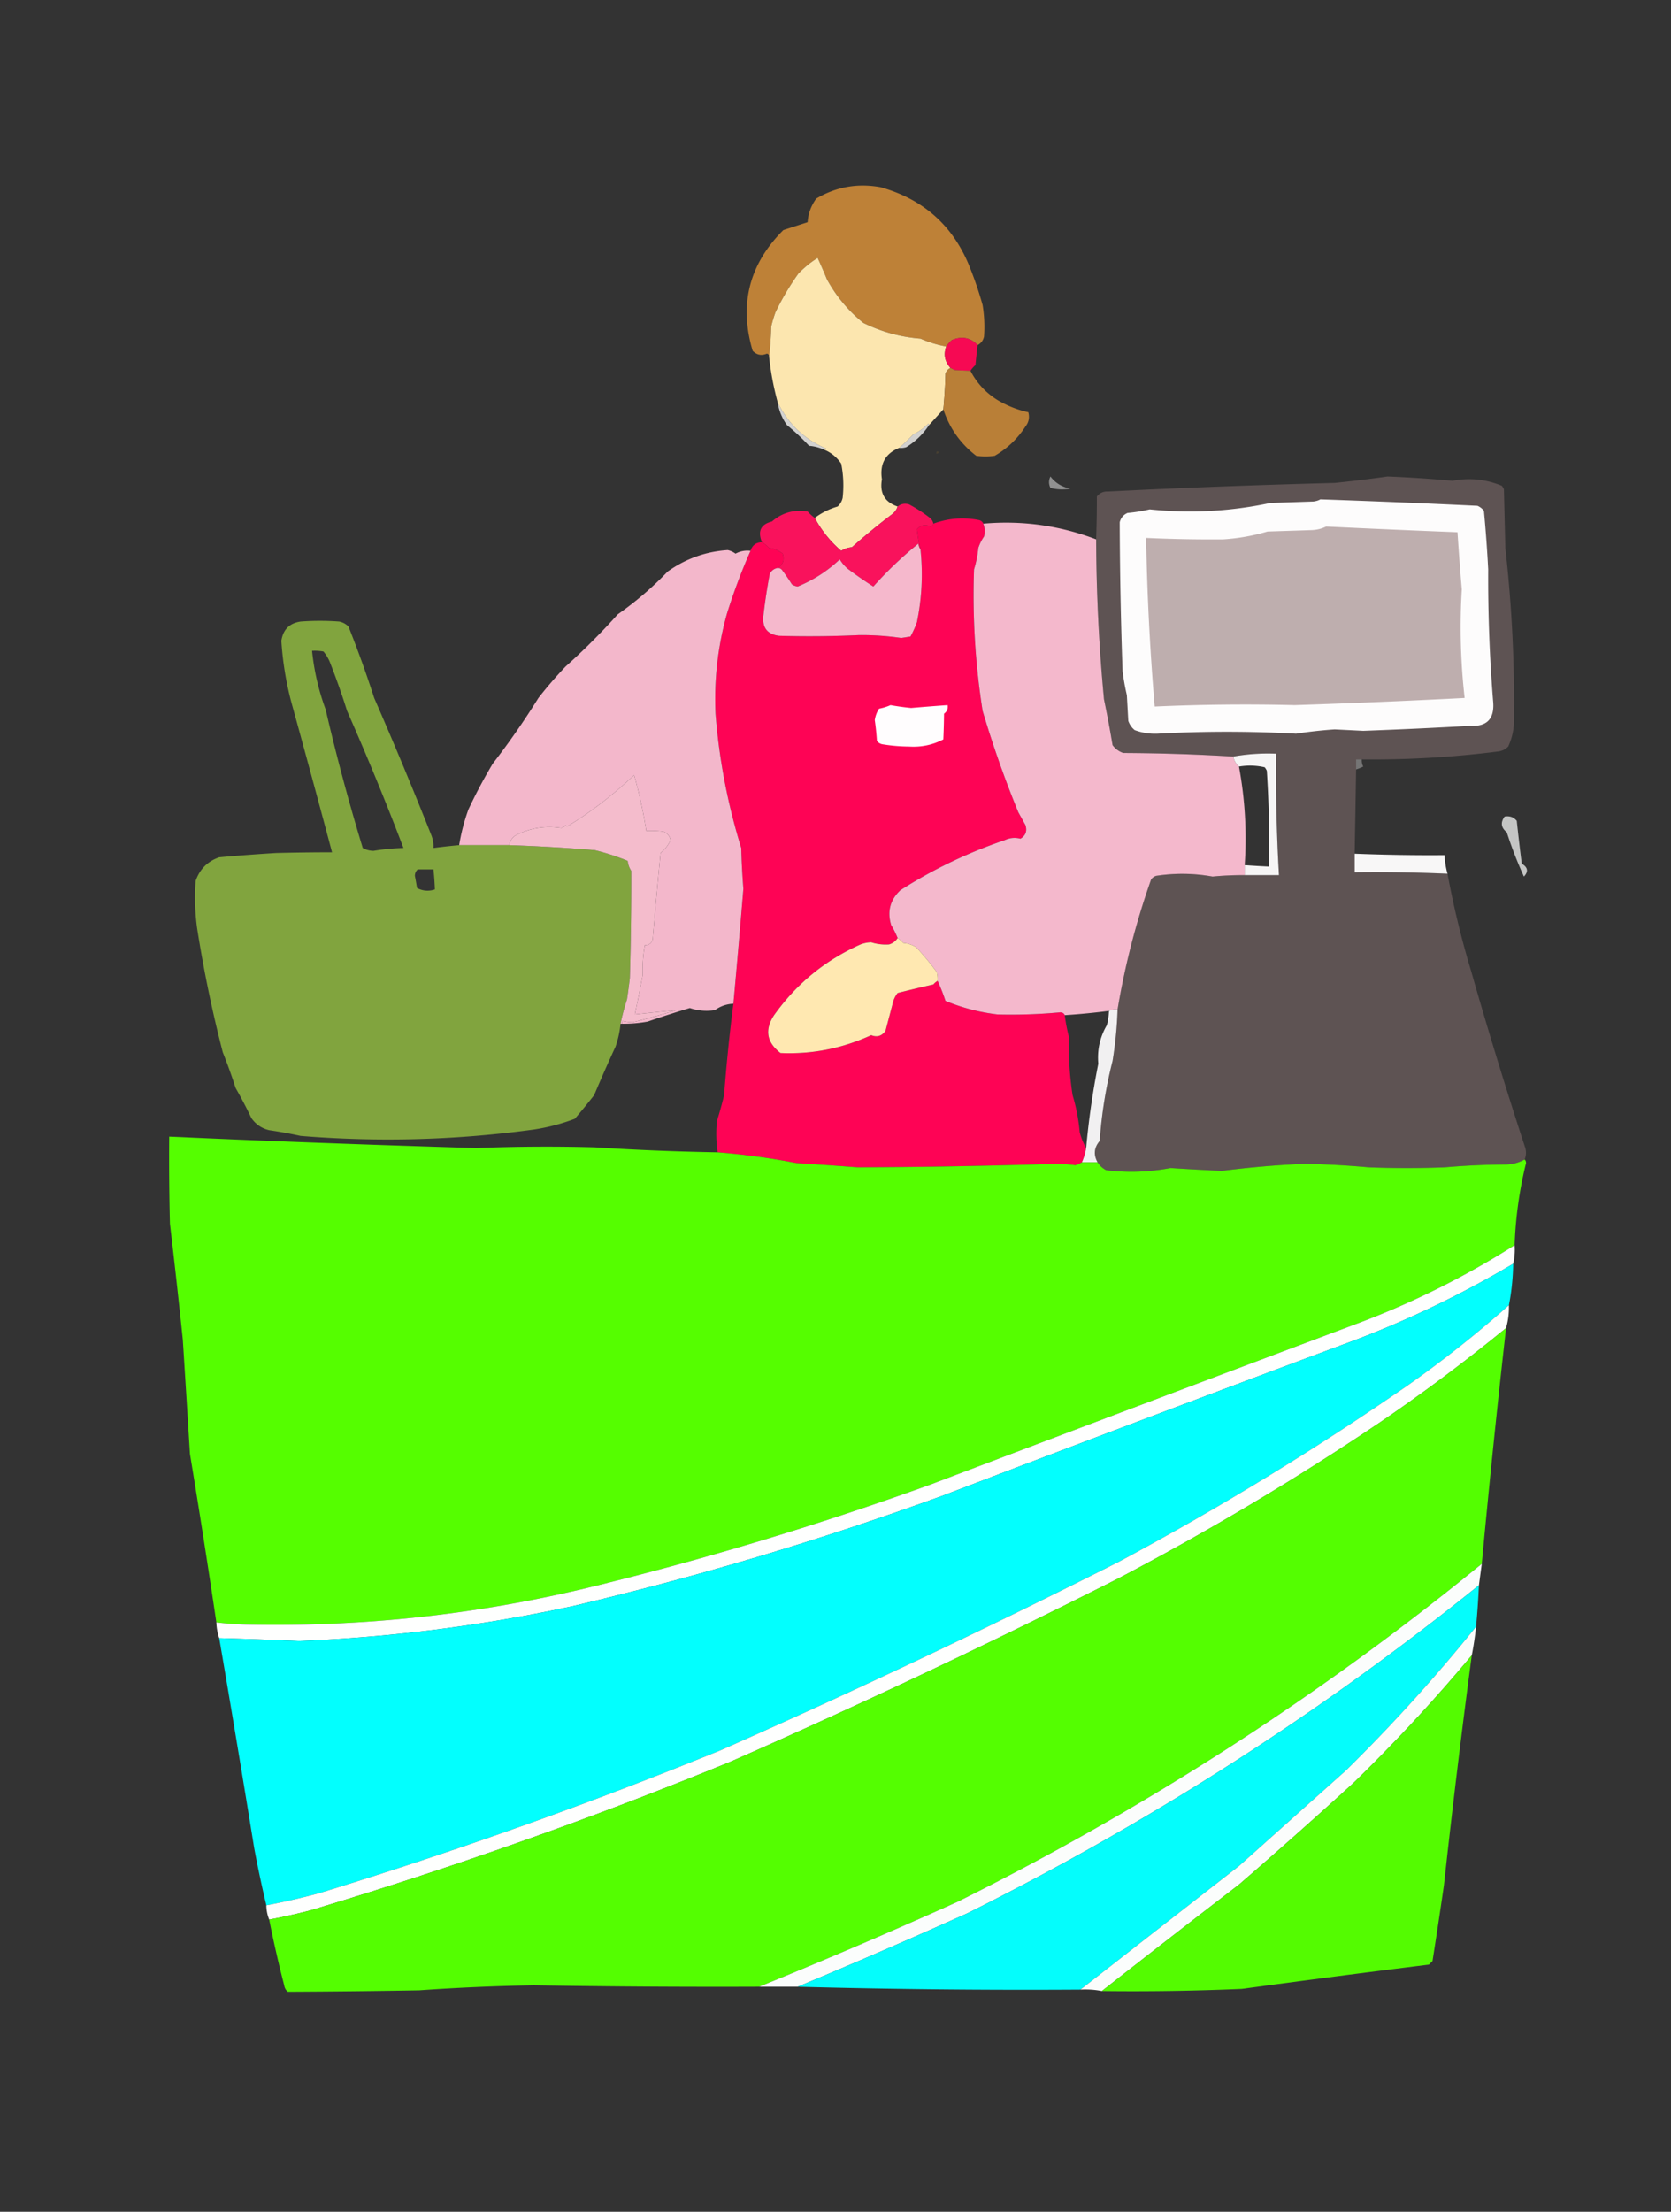
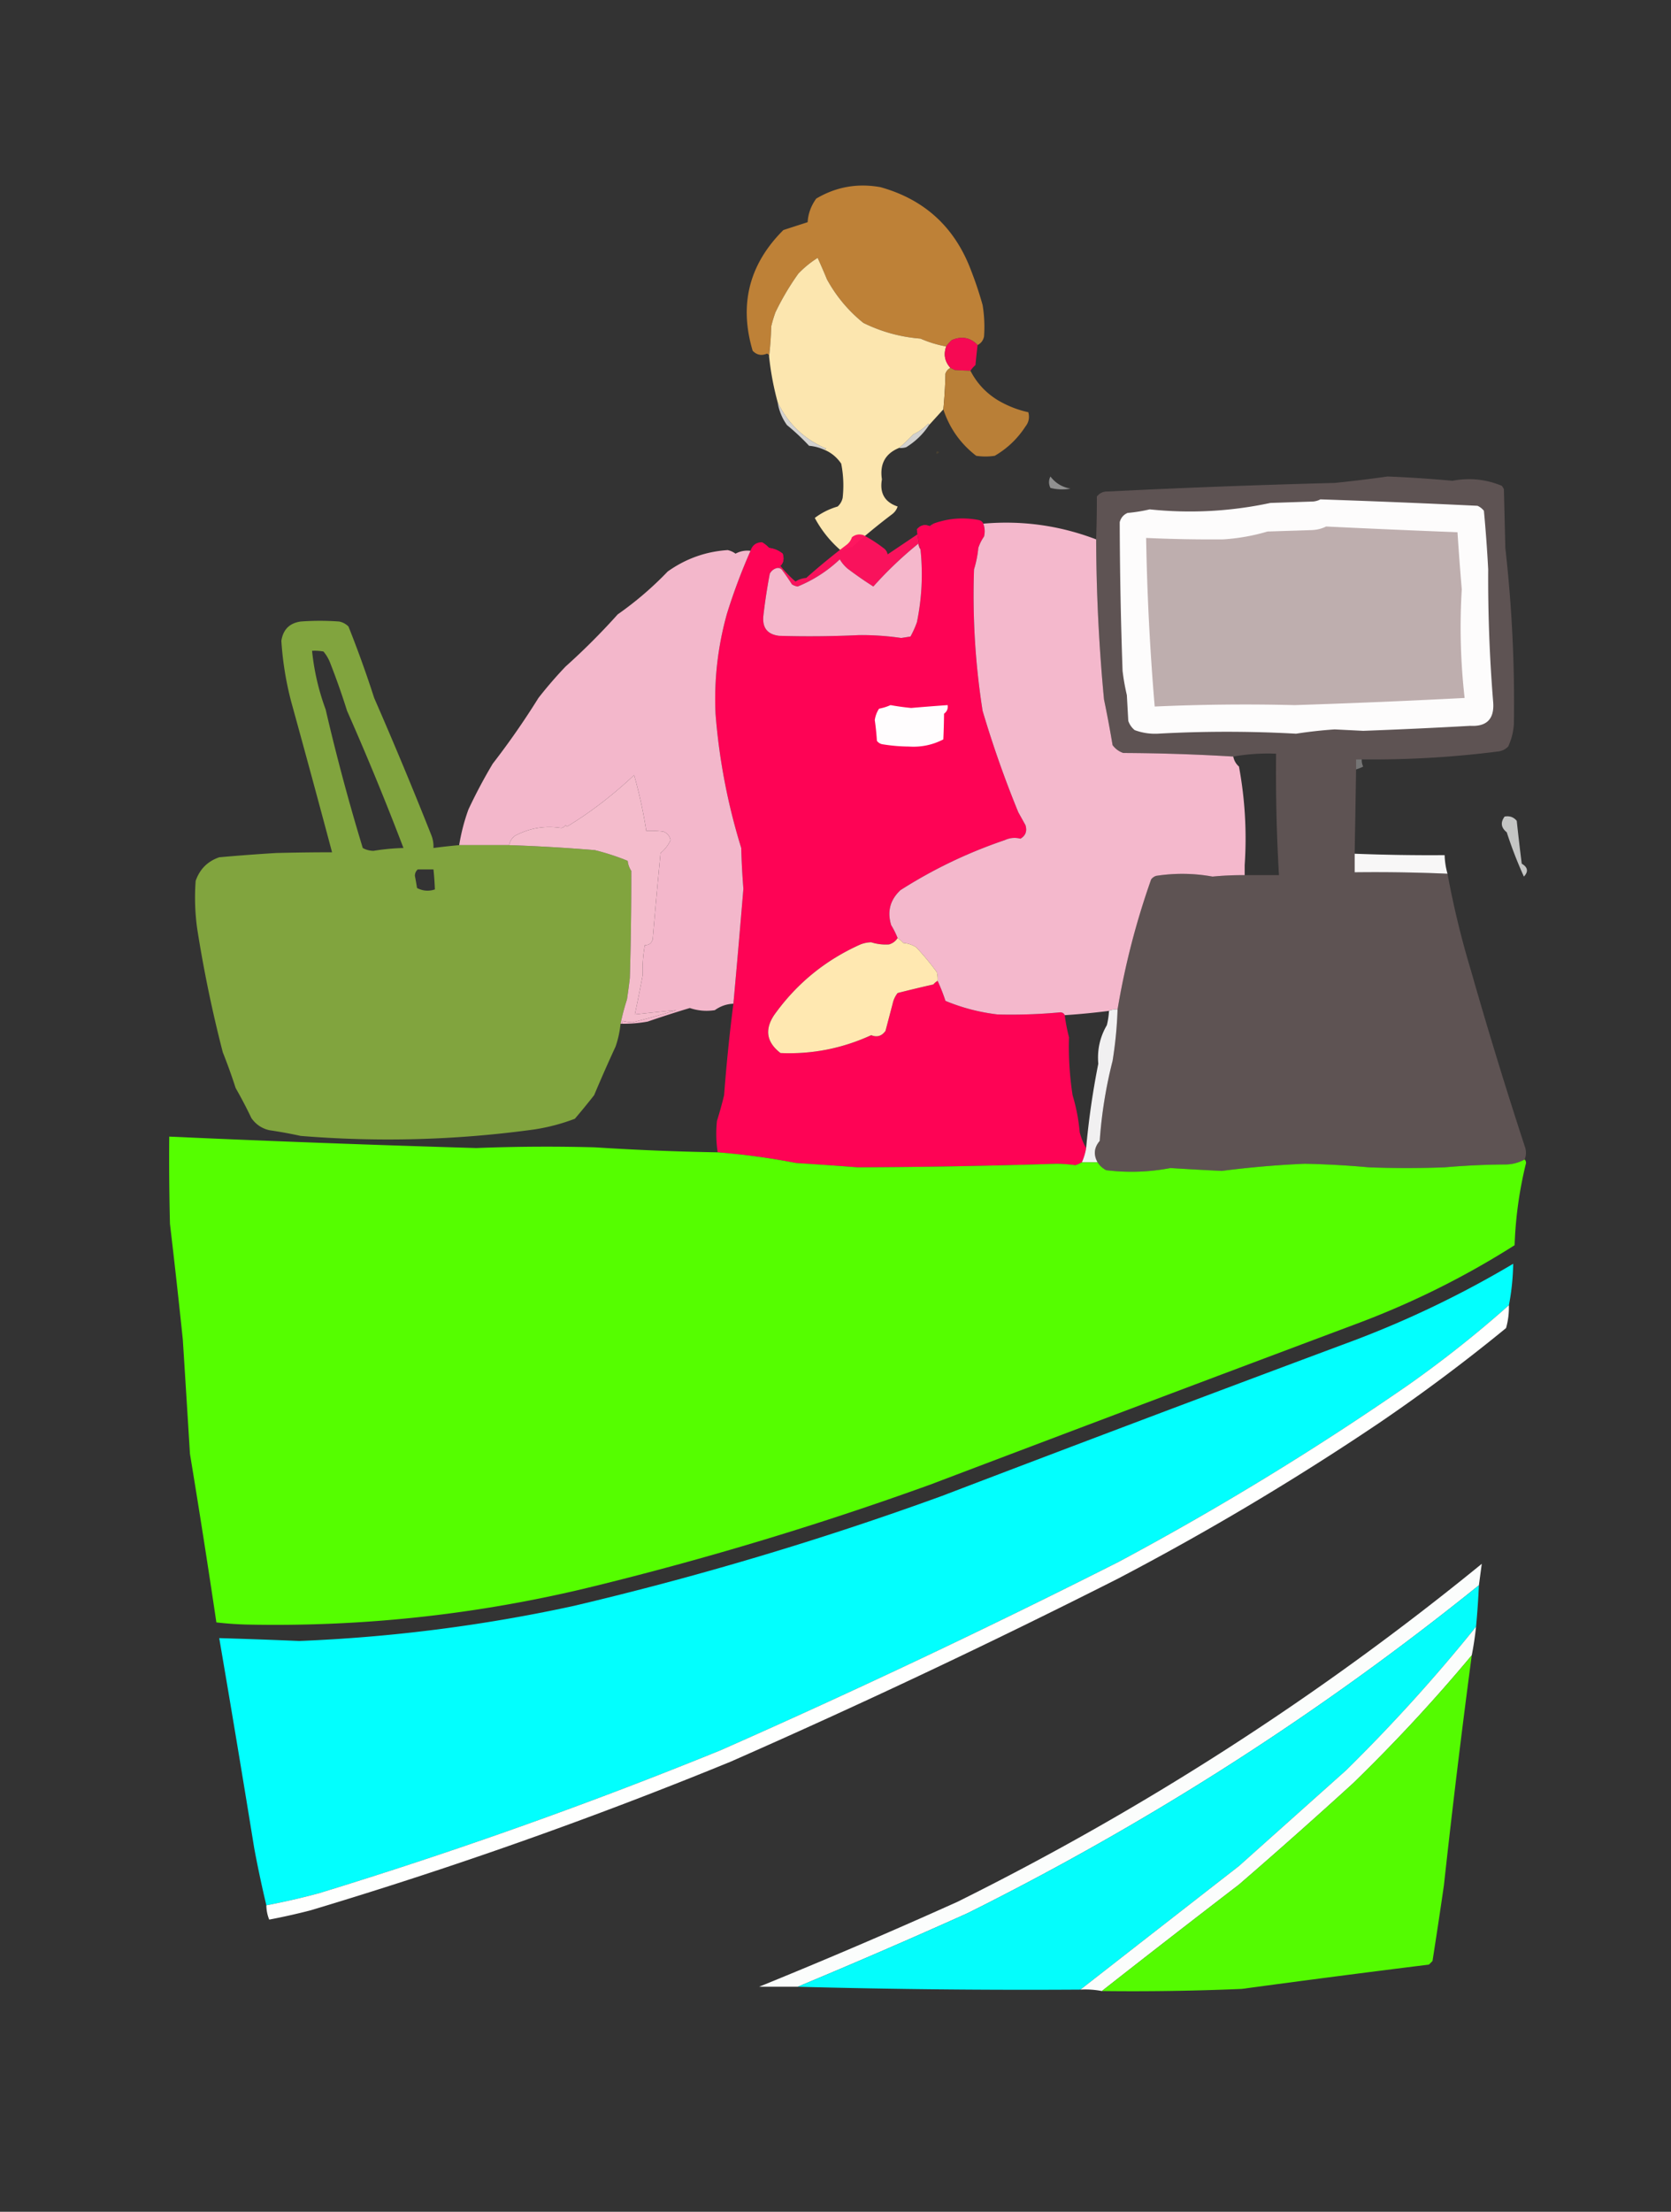
<svg xmlns="http://www.w3.org/2000/svg" width="1170" height="1548" shape-rendering="geometricPrecision" text-rendering="geometricPrecision" image-rendering="optimizeQuality" fill-rule="evenodd" clip-rule="evenodd">
  <rect width="100%" height="100%" fill="#333333" stroke="none" />
  <path fill="#c18337" d="M684.5 241.5c-5.05-5.245-11.05-6.412-18-3.5a25.14 25.14 0 00-4 4.5 80.215 80.215 0 01-18-5.5c-14.067-1.119-27.4-4.786-40-11-10.482-8.435-18.982-18.602-25.5-30.5a414.59 414.59 0 00-6.5-15c-4.883 3.048-9.383 6.714-13.5 11a183.144 183.144 0 00-16 27 86.35 86.35 0 00-3 10 216.796 216.796 0 01-1.5 21c.03-.997-.47-1.664-1.5-2-3.806 1.639-7.139.972-10-2-9.639-32.42-2.473-60.586 21.5-84.5a11250.91 11250.91 0 0017-5.5c.331-5.883 2.331-11.383 6-16.5 13.899-8.237 28.899-10.904 45-8 31 8.661 52.167 28.161 63.5 58.5a253.014 253.014 0 018 24 93.191 93.191 0 011 22c-.566 2.729-2.066 4.729-4.5 6z" opacity=".979" />
  <path fill="#fee8b1" d="M662.5 242.5c-1.969 5.646-.969 10.646 3 15-1.673.843-2.84 2.176-3.5 4a340.496 340.496 0 01-1.5 25l-10 11c.065-.438-.101-.772-.5-1a37.02 37.02 0 01-10.5 7.5 132.101 132.101 0 01-10 9.5c-9.642 3.931-13.642 11.264-12 22-1.694 9.629 1.973 15.963 11 19-.703 2.216-2.036 4.049-4 5.5a459.141 459.141 0 00-28 23c-2.752.212-5.252 1.045-7.5 2.5-7.589-6.504-13.755-14.17-18.5-23 4.756-3.6 10.089-6.267 16-8 1.797-1.631 2.964-3.631 3.5-6a78.223 78.223 0 00-1-24c-3.155-4.653-7.321-7.986-12.5-10a2.428 2.428 0 002-.5c-15.461-6.63-26.795-17.464-34-32.5a201.576 201.576 0 01-6-32 216.796 216.796 0 001.5-21 86.35 86.35 0 013-10 183.144 183.144 0 0116-27c4.117-4.286 8.617-7.952 13.5-11a414.59 414.59 0 016.5 15c6.518 11.898 15.018 22.065 25.5 30.5 12.6 6.214 25.933 9.881 40 11a80.215 80.215 0 0018 5.5z" opacity=".99" />
  <path fill="#fe0855" d="M684.5 241.5a496.933 496.933 0 00-1.5 14 19.552 19.552 0 00-3.5 4 558.208 558.208 0 01-11-.5l-3-1.5c-3.969-4.354-4.969-9.354-3-15a25.14 25.14 0 014-4.5c6.95-2.912 12.95-1.745 18 3.5z" opacity=".957" />
  <path fill="#c18337" d="M665.5 257.5l3 1.5c3.805.209 7.471.376 11 .5 4.402 8.571 10.735 15.404 19 20.5 6.808 4.041 13.975 6.874 21.5 8.5.996 3.707.33 7.041-2 10-5.547 8.547-12.713 15.38-21.5 20.5a42.479 42.479 0 01-13 0c-10.992-8.486-18.659-19.319-23-32.5a340.496 340.496 0 001.5-25c.66-1.824 1.827-3.157 3.5-4z" opacity=".943" />
  <path fill="#fffefb" d="M544.5 281.5c7.205 15.036 18.539 25.87 34 32.5a2.428 2.428 0 01-2 .5 32.126 32.126 0 00-10-2.5 158.709 158.709 0 00-15.5-14.5c-3.443-4.832-5.61-10.165-6.5-16z" opacity=".783" />
  <path fill="#fffefb" d="M650.5 297.5c-4.148 6.313-9.481 11.48-16 15.5a12.93 12.93 0 01-5 .5 132.101 132.101 0 0010-9.5 37.02 37.02 0 0010.5-7.5c.399.228.565.562.5 1z" opacity=".772" />
  <path fill="#8a6a2b" d="M655.5 317.5c.139-1.837.806-2.17 2-1-.457.798-1.124 1.131-2 1z" opacity=".234" />
-   <path fill="#8a6a2b" d="M655.5 317.5c-.667.667-.667.667 0 0z" opacity=".004" />
  <path fill="#fefffe" d="M735.5 333.5c3.475 4.58 8.141 7.414 14 8.5a33.225 33.225 0 01-14-.5c-1.324-2.698-1.324-5.364 0-8z" opacity=".455" />
  <path fill="#5f5454" d="M953.5 531.5h-4v7c-.311 19.667-.644 39.334-1 59v13c21.686-.265 43.353.068 65 1a631.277 631.277 0 0016.5 68 3317.045 3317.045 0 0038 124c.72 2.761.56 5.427-.5 8-4.02 2.22-8.35 3.387-13 3.5-14.38.089-28.71.755-43 2a702.15 702.15 0 01-53 0 637.47 637.47 0 00-45-2.5 683.533 683.533 0 00-58 5 2499.082 2499.082 0 01-36-2c-14.961 2.865-29.961 3.365-45 1.5-2.496-1.331-4.496-3.164-6-5.5-2.984-5.313-2.484-10.313 1.5-15a315.886 315.886 0 019-56 282.344 282.344 0 003.5-36c5.144-30.904 12.977-61.237 23.5-91a6.978 6.978 0 013.5-2.5c13.23-2.036 26.397-1.869 39.5.5a214.004 214.004 0 0122.5-1h24a1242.804 1242.804 0 01-2-85 138.486 138.486 0 00-30 2 1379.251 1379.251 0 00-77-2.5c-3.039-1.031-5.539-2.865-7.5-5.5a812.374 812.374 0 00-6-32 1226.772 1226.772 0 01-5.5-112c.348-10.047.515-20.047.5-30 1.887-2.386 4.387-3.553 7.5-3.5a6668.275 6668.275 0 01159-6 935.84 935.84 0 0037-4.5 875.235 875.235 0 0145.5 3c11.92-2.276 23.42-1.109 34.5 3.5.63.75 1.13 1.584 1.5 2.5.33 13.667.67 27.333 1 41a965.28 965.28 0 016 123c-.32 5.611-1.65 10.945-4 16-2.07 2.062-4.57 3.228-7.5 3.5a695.103 695.103 0 01-95 5.5z" opacity=".991" />
  <path fill="#fdfcfc" d="M924.5 349.5a7798.003 7798.003 0 01110 4.5c1.79.785 3.29 1.951 4.5 3.5a988.342 988.342 0 013 41c-.18 31.06.98 62.06 3.5 93 .87 11.632-4.47 17.132-16 16.5a3794.067 3794.067 0 01-75 3.5l-20-1a312.84 312.84 0 00-27 3 877.721 877.721 0 00-97 0c-5.525.233-10.858-.601-16-2.5-2.117-1.731-3.617-3.898-4.5-6.5l-1-18a151.35 151.35 0 01-3-17 3212.055 3212.055 0 01-2-104c.786-3.083 2.619-5.249 5.5-6.5a109.632 109.632 0 0015.5-2.5c28.43 2.958 56.597 1.458 84.5-4.5l30-1c1.882-.198 3.548-.698 5-1.5z" />
-   <path fill="#fe125e" d="M653.5 366.5c-.311.978-.978 1.645-2 2-3.721-1.743-6.888-1.076-9.5 2 .556 4.72 1.389 9.387 2.5 14-.79-1.109-1.29-2.442-1.5-4a267.889 267.889 0 00-31.5 30 265.4 265.4 0 01-18-12.5 25.55 25.55 0 01-5.5-6.5c-8.669 8.174-18.502 14.507-29.5 19a10.258 10.258 0 01-4-1.5 146.526 146.526 0 00-6.5-9.5c-.816-1.323-1.983-1.989-3.5-2 3.752-2.249 4.919-5.582 3.5-10-2.75-2.218-5.917-3.551-9.5-4a22.484 22.484 0 00-5-4c-3.152-7.739-.819-12.572 7-14.5 7.182-6.214 15.516-8.547 25-7a31.447 31.447 0 005 4.5c4.745 8.83 10.911 16.496 18.5 23 2.248-1.455 4.748-2.288 7.5-2.5a459.141 459.141 0 0128-23c1.964-1.451 3.297-3.284 4-5.5 2.336-1.891 5.002-2.391 8-1.5a100.122 100.122 0 0114 9c1.641 1.129 2.641 2.629 3 4.5z" opacity=".974" />
+   <path fill="#fe125e" d="M653.5 366.5c-.311.978-.978 1.645-2 2-3.721-1.743-6.888-1.076-9.5 2 .556 4.72 1.389 9.387 2.5 14-.79-1.109-1.29-2.442-1.5-4a267.889 267.889 0 00-31.5 30 265.4 265.4 0 01-18-12.5 25.55 25.55 0 01-5.5-6.5c-8.669 8.174-18.502 14.507-29.5 19a10.258 10.258 0 01-4-1.5 146.526 146.526 0 00-6.5-9.5c-.816-1.323-1.983-1.989-3.5-2 3.752-2.249 4.919-5.582 3.5-10-2.75-2.218-5.917-3.551-9.5-4a22.484 22.484 0 00-5-4a31.447 31.447 0 005 4.5c4.745 8.83 10.911 16.496 18.5 23 2.248-1.455 4.748-2.288 7.5-2.5a459.141 459.141 0 0128-23c1.964-1.451 3.297-3.284 4-5.5 2.336-1.891 5.002-2.391 8-1.5a100.122 100.122 0 0114 9c1.641 1.129 2.641 2.629 3 4.5z" opacity=".974" />
  <path fill="#fe0355" d="M688.5 366.5c1.069 2.908 1.236 5.908.5 9a31.041 31.041 0 00-4 8 74.76 74.76 0 01-3 15 521.96 521.96 0 006 99 746.632 746.632 0 0025 71l5 9c1.291 4.172.124 7.339-3.5 9.5-3.725-.995-7.392-.661-11 1-25.827 8.748-50.16 20.415-73 35-7.266 6.799-9.432 14.966-6.5 24.5a61.858 61.858 0 014.5 9c-1.394 2.208-3.394 3.708-6 4.5a33.307 33.307 0 01-12.5-1.5 22.106 22.106 0 00-7.5 1.5c-24.673 11.007-44.839 27.507-60.5 49.5-6.724 10.178-5.224 19.012 4.5 26.5 22.067.958 43.234-3.209 63.5-12.5 4.075 1.636 7.408.636 10-3 1.669-6.338 3.335-12.671 5-19 .598-2.808 1.765-5.308 3.5-7.5a854.975 854.975 0 0125-6 10.515 10.515 0 013-2.5 127.677 127.677 0 015.5 14c11.62 4.826 23.787 7.992 36.5 9.5a370.62 370.62 0 0044-1.5c1.53.14 2.53.807 3 2a127.31 127.31 0 003 15.5c-.411 13.425.423 26.925 2.5 40.5a127.985 127.985 0 015 26c1.038 3.968 2.538 7.635 4.5 11a41.153 41.153 0 01-3 10 27.648 27.648 0 01-4.5 2 104.547 104.547 0 00-13.5-1c-46.327 1.5-92.66 2.333-139 2.5a2656.105 2656.105 0 00-43-3 487.81 487.81 0 00-55-7.5 87.05 87.05 0 01-.5-22 275.597 275.597 0 005-18 1244.72 1244.72 0 016.5-64 9651.682 9651.682 0 007-80.5 505.05 505.05 0 01-1.5-28.5 430.11 430.11 0 01-18-94c-1.085-23.744 1.582-47.077 8-70a413.682 413.682 0 0116.5-44c1.244-3.912 3.911-5.912 8-6a22.484 22.484 0 015 4c3.583.449 6.75 1.782 9.5 4 1.419 4.418.252 7.751-3.5 10-2.41.421-4.243 1.754-5.5 4a401.747 401.747 0 00-4.5 29.5c-.849 8.33 2.818 12.996 11 14a736.99 736.99 0 0056-.5c9.891-.087 19.724.58 29.5 2l6.5-1a67.254 67.254 0 004.5-10c3.472-16.88 4.305-33.88 2.5-51a119.392 119.392 0 01-2.5-14c2.612-3.076 5.779-3.743 9.5-2 1.022-.355 1.689-1.022 2-2 10.414-3.796 21.081-4.629 32-2.5 1.442.377 2.442 1.21 3 2.5z" opacity=".998" />
  <path fill="#f4b8cc" d="M767.5 377.5c.127 37.43 1.96 74.764 5.5 112a812.374 812.374 0 016 32c1.961 2.635 4.461 4.469 7.5 5.5 25.735.118 51.402.951 77 2.5.579 2.831 1.912 5.164 4 7a275.67 275.67 0 014 69v7a214.004 214.004 0 00-22.5 1c-13.103-2.369-26.27-2.536-39.5-.5a6.978 6.978 0 00-3.5 2.5c-10.523 29.763-18.356 60.096-23.5 91-2.121-.175-4.121.159-6 1a485.855 485.855 0 01-31 3c-.47-1.193-1.47-1.86-3-2a370.62 370.62 0 01-44 1.5c-12.713-1.508-24.88-4.674-36.5-9.5a127.677 127.677 0 00-5.5-14 18.453 18.453 0 00-.5-6 180.773 180.773 0 00-14.5-17.5 19.24 19.24 0 00-9-3 19.552 19.552 0 00-4-3.5 61.858 61.858 0 00-4.5-9c-2.932-9.534-.766-17.701 6.5-24.5 22.84-14.585 47.173-26.252 73-35 3.608-1.661 7.275-1.995 11-1 3.624-2.161 4.791-5.328 3.5-9.5l-5-9a746.632 746.632 0 01-25-71 521.96 521.96 0 01-6-99 74.76 74.76 0 003-15 31.041 31.041 0 014-8c.736-3.092.569-6.092-.5-9 27.131-2.392 53.464 1.275 79 11z" opacity=".997" />
  <path fill="#beaeae" d="M928.5 368.5a9593.847 9593.847 0 0092 4c.88 13.337 1.88 26.671 3 40a440.532 440.532 0 002 76 6098.768 6098.768 0 01-119 5c-32.679-.813-65.345-.48-98 1a1748.513 1748.513 0 01-6-118 1005.06 1005.06 0 0054 1 140.354 140.354 0 0031-5.5l31-1c3.633-.149 6.966-.982 10-2.5z" />
  <path fill="#f5b8cc" d="M644.5 384.5c1.805 17.12.972 34.12-2.5 51a67.254 67.254 0 01-4.5 10l-6.5 1a193.105 193.105 0 00-29.5-2 736.99 736.99 0 01-56 .5c-8.182-1.004-11.849-5.67-11-14a401.747 401.747 0 014.5-29.5c1.257-2.246 3.09-3.579 5.5-4 1.517.011 2.684.677 3.5 2 2.29 3.08 4.457 6.247 6.5 9.5a10.258 10.258 0 004 1.5c10.998-4.493 20.831-10.826 29.5-19a25.55 25.55 0 005.5 6.5 265.4 265.4 0 0018 12.5 267.889 267.889 0 0131.5-30c.21 1.558.71 2.891 1.5 4z" />
  <path fill="#f4b8cc" d="M525.5 385.5a413.682 413.682 0 00-16.5 44c-6.418 22.923-9.085 46.256-8 70a430.11 430.11 0 0018 94 505.05 505.05 0 001.5 28.5 9651.682 9651.682 0 01-7 80.5c-4.715.171-9.048 1.671-13 4.5-5.971.925-11.805.425-17.5-1.5a760.023 760.023 0 00-29.5 9.5 94.985 94.985 0 01-18 1.5 2.428 2.428 0 01.5-2c2.388.617 4.721.95 7 1a666.866 666.866 0 0030.5-8.5c-9.679.918-19.346 1.918-29 3 1.923-9.11 3.756-18.277 5.5-27.5-.27-6.902.23-13.902 1.5-21 2.792.048 4.625-1.285 5.5-4a5108.179 5108.179 0 015.5-60.5c2.991-2.372 5.324-5.372 7-9-.583-2.915-2.25-4.915-5-6a72.367 72.367 0 00-12-.5 328.326 328.326 0 00-8.5-39c-15.102 14.199-30.768 26.199-47 36l-1-1c-.674 1.078-1.674 1.745-3 2-11.484-1.781-22.317.053-32.5 5.5-2.166 1.678-3.499 3.845-4 6.5h-35a137.893 137.893 0 016.5-25 366.965 366.965 0 0117-32 548.28 548.28 0 0032-46 296.363 296.363 0 0119-22c12.833-11.5 25-23.667 36.5-36.5a235.914 235.914 0 0035-30c12.622-8.985 26.622-13.985 42-15a14.444 14.444 0 015.5 2.5c3.243-1.763 6.743-2.429 10.5-2z" opacity=".988" />
  <path fill="#83a63f" d="M321.5 591.5h35c19.97.672 39.97 1.839 60 3.5a165.28 165.28 0 0123 7.5c.255 2.516 1.089 4.85 2.5 7 .064 24.999-.269 49.999-1 75a461.346 461.346 0 01-2 15 161.19 161.19 0 00-4.5 17 69.276 69.276 0 01-3.5 16 1090.936 1090.936 0 00-15 34 501.272 501.272 0 01-13.5 16.5 138.08 138.08 0 01-28.5 7.5c-54.334 7.463-108.834 8.963-163.5 4.5a318.844 318.844 0 00-22-4c-5.241-1.239-9.408-4.072-12.5-8.5a314.81 314.81 0 00-11-21 393.751 393.751 0 00-9-25 903.113 903.113 0 01-18-87 157.972 157.972 0 01-1-33c2.868-8.201 8.368-13.701 16.5-16.5a1340.82 1340.82 0 0140-3c13.09-.321 26.09-.488 39-.5a12198.343 12198.343 0 00-28.5-105 222.54 222.54 0 01-7-43c1.216-7.883 5.716-12.383 13.5-13.5 9-.667 18-.667 27 0 2.534.516 4.7 1.683 6.5 3.5a788.52 788.52 0 0118 50 3016.657 3016.657 0 0140 96 21.341 21.341 0 011.5 9 411.032 411.032 0 0118-2zm-103-136a32.462 32.462 0 018 .5 28.415 28.415 0 014.5 7.5 513.837 513.837 0 0112 34 1992.163 1992.163 0 0139.5 96c-7.051.18-14.051.847-21 2-2.787-.074-5.287-.74-7.5-2a1484.38 1484.38 0 01-26-97 166.623 166.623 0 01-9.5-41zm74 153h11c.498 4.652.831 9.319 1 14-4.309 1.438-8.476 1.105-12.5-1a226.481 226.481 0 00-1.5-8.5c.019-1.833.685-3.333 2-4.5z" opacity=".98" />
  <path fill="#fffdfe" d="M623.5 493.5c4.798.859 9.631 1.526 14.5 2 8.5-.744 17-1.41 25.5-2 .372 2.522-.461 4.522-2.5 6-.066 6.05-.232 12.05-.5 18-7.533 3.883-15.533 5.55-24 5a119.74 119.74 0 01-18-1.5c-1.902-.199-3.402-1.033-4.5-2.5-.307-4.857-.807-9.69-1.5-14.5a19.417 19.417 0 013-8c2.879-.546 5.546-1.379 8-2.5z" />
-   <path fill="#fcfbfb" d="M871.5 612.5v-7c5.661.407 11.328.74 17 1a801.239 801.239 0 00-1.5-67 9.454 9.454 0 00-1.5-2.5c-6.007-1.363-12.007-1.529-18-.5-2.088-1.836-3.421-4.169-4-7a138.486 138.486 0 0130-2c-.302 28.376.364 56.709 2 85h-24z" opacity=".97" />
  <path fill="#fdfdfd" d="M953.5 531.5a9.108 9.108 0 001 5 31.283 31.283 0 01-5 2v-7h4z" opacity=".328" />
  <path fill="#f4bccc" d="M435.5 716.5h-1a161.19 161.19 0 014.5-17 461.346 461.346 0 002-15 2359.348 2359.348 0 001-75c-1.411-2.15-2.245-4.484-2.5-7a165.28 165.28 0 00-23-7.5 1224.058 1224.058 0 00-60-3.5c.501-2.655 1.834-4.822 4-6.5 10.183-5.447 21.016-7.281 32.5-5.5 1.326-.255 2.326-.922 3-2l1 1c16.232-9.801 31.898-21.801 47-36a328.326 328.326 0 018.5 39 72.367 72.367 0 0112 .5c2.75 1.085 4.417 3.085 5 6-1.676 3.628-4.009 6.628-7 9a5108.179 5108.179 0 00-5.5 60.5c-.875 2.715-2.708 4.048-5.5 4-1.27 7.098-1.77 14.098-1.5 21a1326.215 1326.215 0 01-5.5 27.5 1709.929 1709.929 0 0129-3 666.866 666.866 0 01-30.5 8.5c-2.279-.05-4.612-.383-7-1a2.428 2.428 0 00-.5 2z" />
  <path fill="#fefffe" d="M1053.5 571.5c3.51-.624 6.35.376 8.5 3 1.06 10.016 2.22 20.016 3.5 30 4.28 2.505 4.78 5.505 1.5 9a288.82 288.82 0 01-12-31c-4.02-3.211-4.52-6.878-1.5-11z" opacity=".716" />
  <path fill="#fbfafa" d="M948.5 597.5c20.989.826 41.989 1.16 63 1 .13 4.452.8 8.786 2 13a1176.605 1176.605 0 00-65-1v-13z" opacity=".981" />
  <path fill="#ffe8b1" d="M628.5 656.5a19.552 19.552 0 014 3.5 19.24 19.24 0 019 3 180.773 180.773 0 0114.5 17.5c.495 1.973.662 3.973.5 6a10.515 10.515 0 00-3 2.5 854.975 854.975 0 00-25 6c-1.735 2.192-2.902 4.692-3.5 7.5-1.665 6.329-3.331 12.662-5 19-2.592 3.636-5.925 4.636-10 3-20.266 9.291-41.433 13.458-63.5 12.5-9.724-7.488-11.224-16.322-4.5-26.5 15.661-21.993 35.827-38.493 60.5-49.5a22.106 22.106 0 017.5-1.5 33.307 33.307 0 0012.5 1.5c2.606-.792 4.606-2.292 6-4.5z" />
  <path fill="#fcfbfc" d="M782.5 706.5a282.344 282.344 0 01-3.5 36 315.886 315.886 0 00-9 56c-3.984 4.687-4.484 9.687-1.5 15h-11a41.153 41.153 0 003-10 554.026 554.026 0 018.5-59c-.842-9.715 1.158-18.715 6-27a52.016 52.016 0 001.5-10c1.879-.841 3.879-1.175 6-1z" opacity=".942" />
  <path fill="#55fe00" d="M502.5 806.5a487.81 487.81 0 0155 7.5c14.346.884 28.679 1.884 43 3 46.34-.167 92.673-1 139-2.5 4.537.043 9.037.376 13.5 1a27.648 27.648 0 004.5-2h11c1.504 2.336 3.504 4.169 6 5.5 15.039 1.865 30.039 1.365 45-1.5 11.994.753 23.994 1.42 36 2a683.533 683.533 0 0158-5 637.47 637.47 0 0145 2.5 702.15 702.15 0 0053 0 533.179 533.179 0 0143-2c4.65-.113 8.98-1.28 13-3.5.64.597.97 1.43 1 2.5a278.286 278.286 0 00-8 57.5c-35.27 22.385-72.602 40.885-112 55.5a79439.462 79439.462 0 00-297 112 2313.883 2313.883 0 01-243 73c-77.628 18.37-156.295 26.7-236 25-7.079-.2-14.079-.7-21-1.5a7217.048 7217.048 0 00-18.5-118 34027.295 34027.295 0 00-5-80 5882.882 5882.882 0 00-9-81c-.5-20.331-.667-40.664-.5-61a13633.315 13633.315 0 00215 8 1250.4 1250.4 0 0183-.5 1820.026 1820.026 0 0086 3.5z" opacity=".997" />
-   <path fill="#fefffe" d="M1060.5 871.5c.32 4.532-.02 8.866-1 13a709.118 709.118 0 01-111 53.5 37460.124 37460.124 0 00-289 109 2292.872 2292.872 0 01-258 77 1112.313 1112.313 0 01-192 24.5c-18.66-.8-37.327-1.47-56-2-1.187-3.45-1.854-7.11-2-11 6.921.8 13.921 1.3 21 1.5 79.705 1.7 158.372-6.63 236-25a2313.883 2313.883 0 00243-73 79439.462 79439.462 0 01297-112c39.398-14.615 76.73-33.115 112-55.5z" opacity=".997" />
  <path fill="#02fffe" d="M1059.5 884.5c-.16 9.895-1.16 19.562-3 29a800.634 800.634 0 01-70 55.5c-65.165 45.1-132.831 86.43-203 124a5915.314 5915.314 0 01-279 132 3348.58 3348.58 0 01-281 100 493.24 493.24 0 01-37 8.5 816.384 816.384 0 01-8.5-40c-7.954-49.06-16.12-98.06-24.5-147 18.673.53 37.34 1.2 56 2a1112.313 1112.313 0 00192-24.5 2292.872 2292.872 0 00258-77 37460.124 37460.124 0 01289-109 709.118 709.118 0 00111-53.5z" opacity=".997" />
  <path fill="#fefffe" d="M1056.5 913.5c.12 5.569-.54 10.902-2 16a1244.155 1244.155 0 01-89 66.5c-58.851 39.61-119.851 75.94-183 109a5577.314 5577.314 0 01-271 128 3203.674 3203.674 0 01-294 104 455.204 455.204 0 01-29 6.5 27.126 27.126 0 01-2-10 493.24 493.24 0 0037-8.5 3348.58 3348.58 0 00281-100 5915.314 5915.314 0 00279-132c70.169-37.57 137.835-78.9 203-124a800.634 800.634 0 0070-55.5z" opacity=".998" />
-   <path fill="#55ff01" d="M1054.5 929.5a8454.863 8454.863 0 00-17 165c-113.096 92.27-235.429 171.11-367 236.5a4083.975 4083.975 0 01-139 59.5c-52.504.2-105.004-.13-157.5-1-26.864.44-53.697 1.6-80.5 3.5-30.673.53-61.339.86-92 1-1.393-1.17-2.227-2.67-2.5-4.5a812.689 812.689 0 01-10.5-46 455.204 455.204 0 0029-6.5 3203.674 3203.674 0 00294-104 5577.314 5577.314 0 00271-128c63.149-33.06 124.149-69.39 183-109a1244.155 1244.155 0 0089-66.5z" opacity=".995" />
  <path fill="#fdfffe" d="M1037.5 1094.5c-.67 5-1.33 10-2 15-110.65 89.21-229.983 165.71-358 229.5a4611.844 4611.844 0 01-119 51.5h-27a4083.975 4083.975 0 00139-59.5c131.571-65.39 253.904-144.23 367-236.5z" opacity=".992" />
  <path fill="#05fffe" d="M1035.5 1109.5c-.43 9.68-1.09 19.35-2 29-28.25 35.1-58.583 68.6-91 100.5-25 22.33-50 44.67-75 67-37.069 28.85-74.069 57.69-111 86.5-66.015.42-132.015-.24-198-2a4611.844 4611.844 0 00119-51.5c128.017-63.79 247.35-140.29 358-229.5z" opacity=".99" />
  <path fill="#fdfffe" d="M1033.5 1138.5c-.72 6.84-1.72 13.51-3 20-25.96 31.14-53.63 60.97-83 89.5a4021.27 4021.27 0 01-80 71c-32.186 24.7-64.186 49.53-96 74.5-4.905-.95-9.905-1.28-15-1 36.931-28.81 73.931-57.65 111-86.5 25-22.33 50-44.67 75-67 32.417-31.9 62.75-65.4 91-100.5z" opacity=".989" />
  <path fill="#55ff01" d="M1030.5 1158.5a7005.806 7005.806 0 00-19.5 161c-2.56 17.68-5.22 35.35-8 53l-2.5 2.5c-43.682 5.42-87.349 11.09-131 17-32.646 1.4-65.313 1.9-98 1.5 31.814-24.97 63.814-49.8 96-74.5a4021.27 4021.27 0 0080-71c29.37-28.53 57.04-58.36 83-89.5z" opacity=".977" />
</svg>